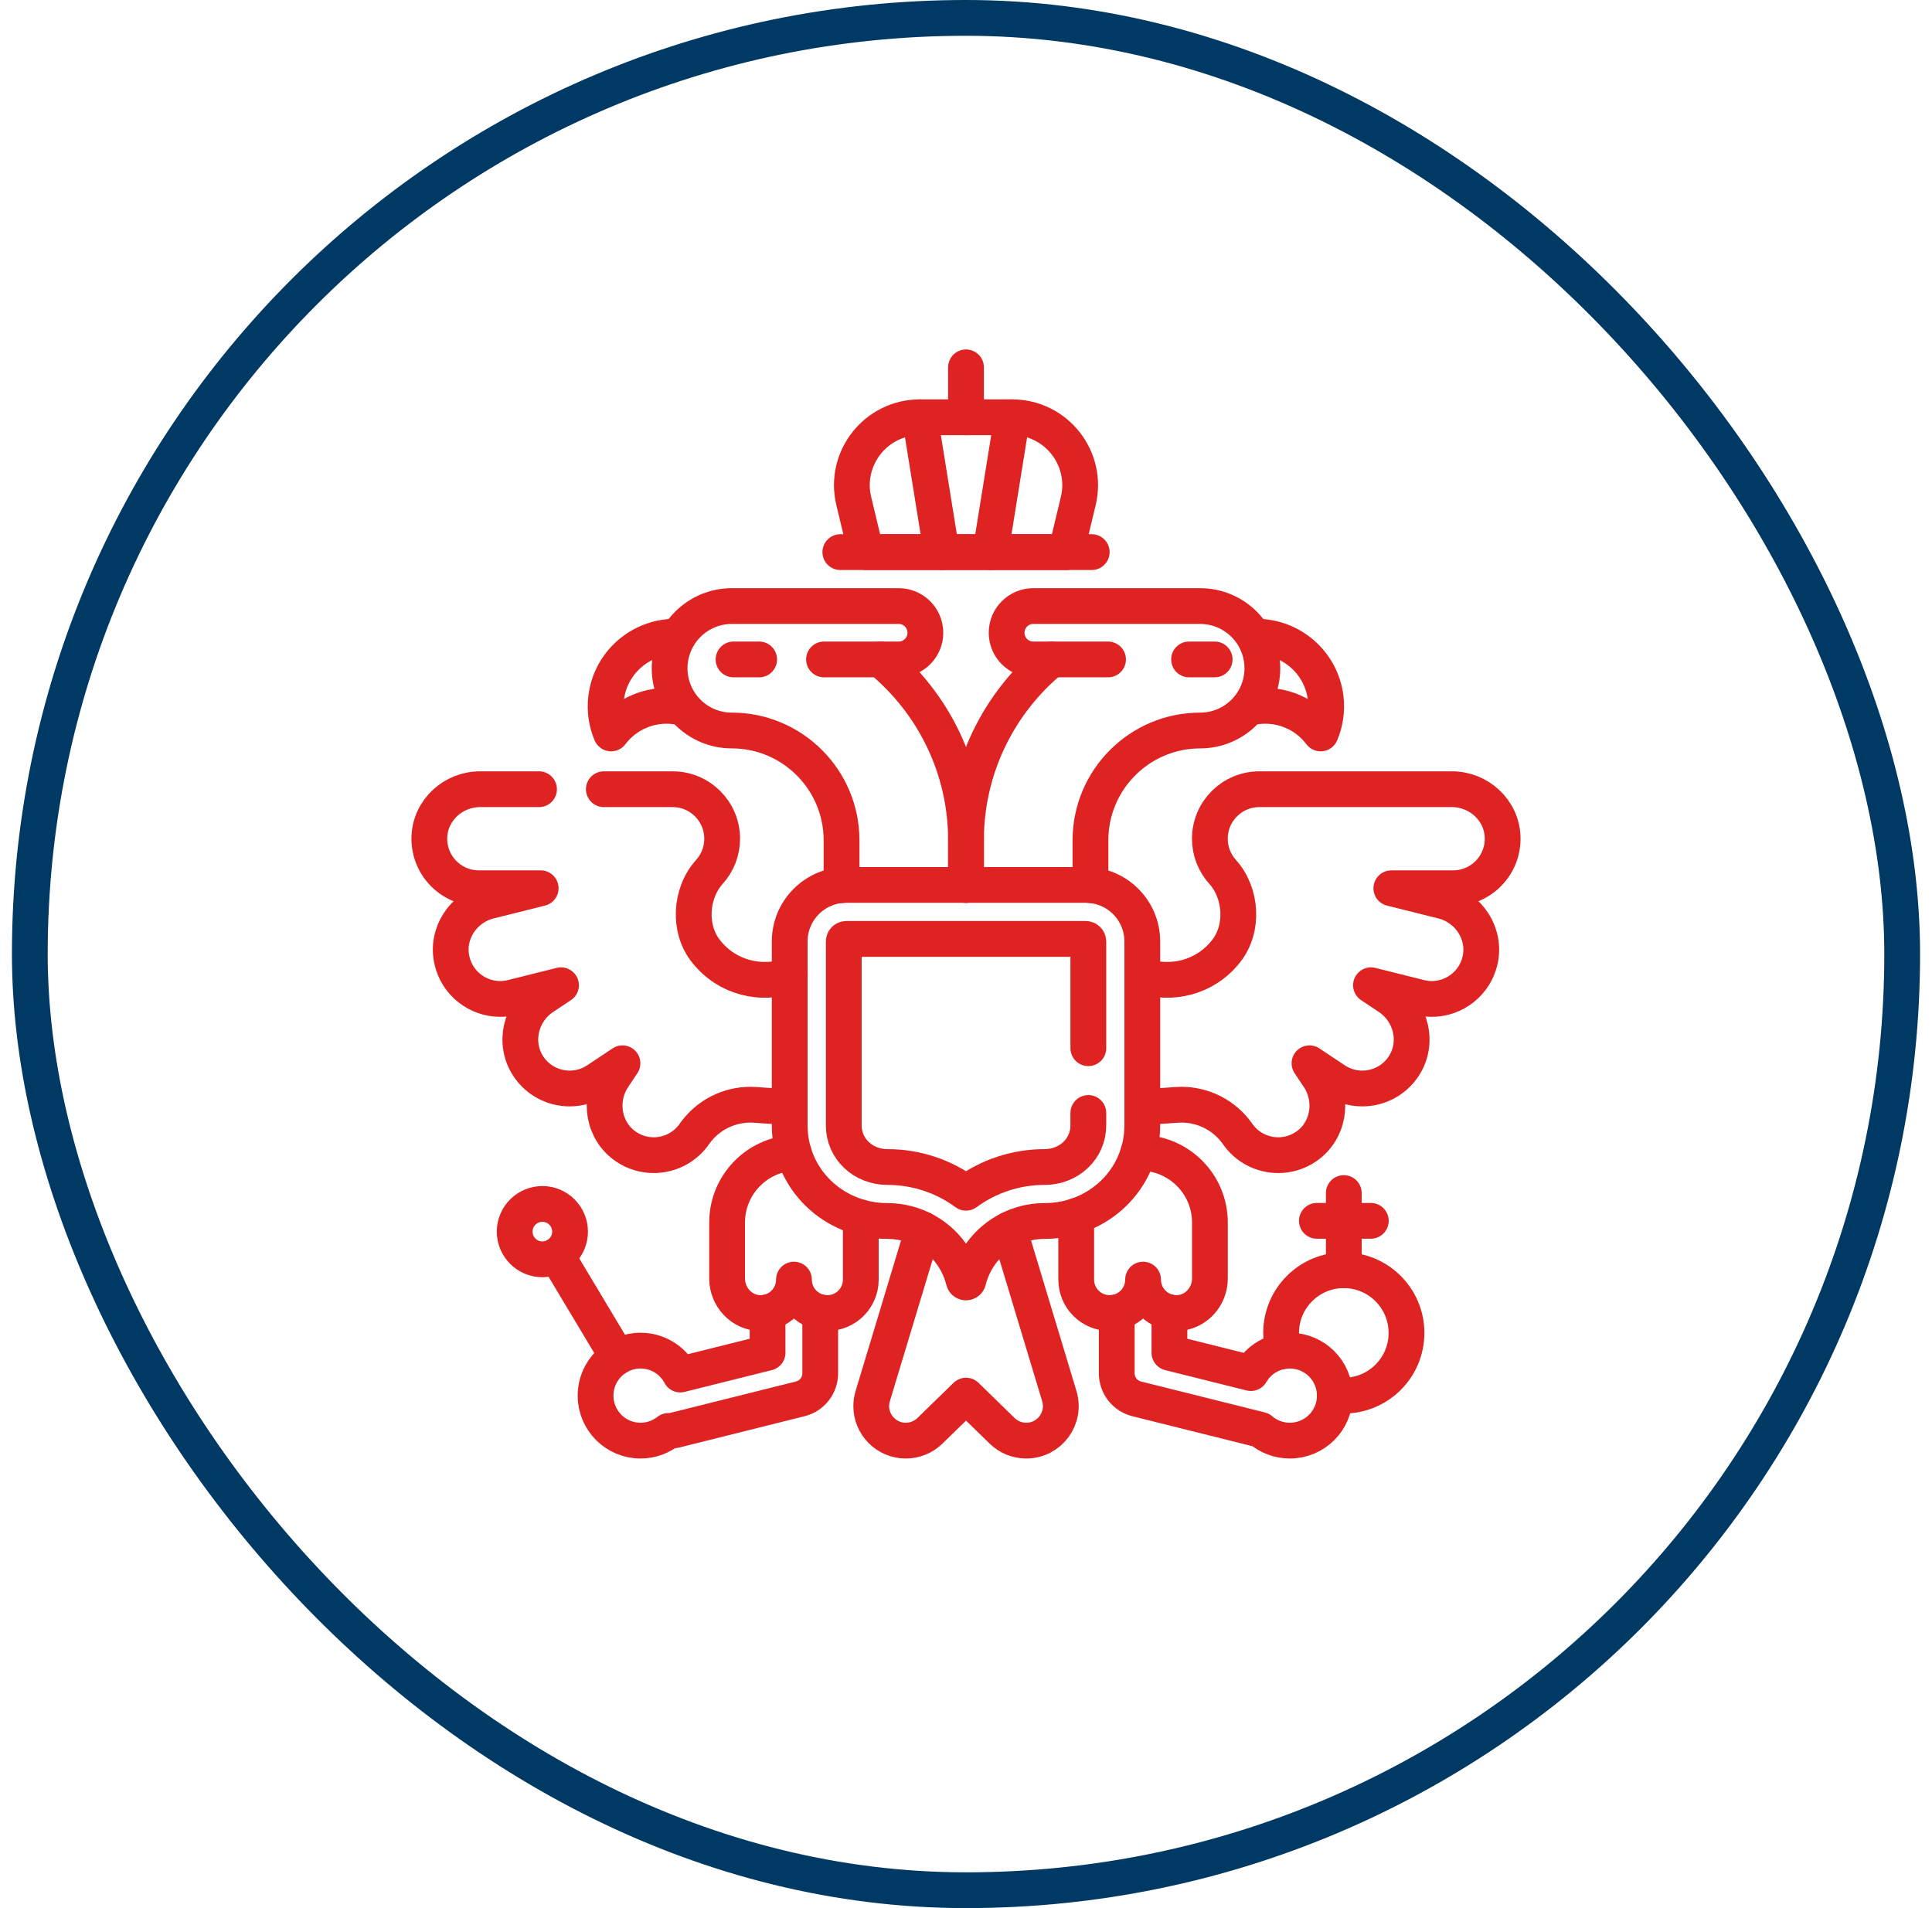
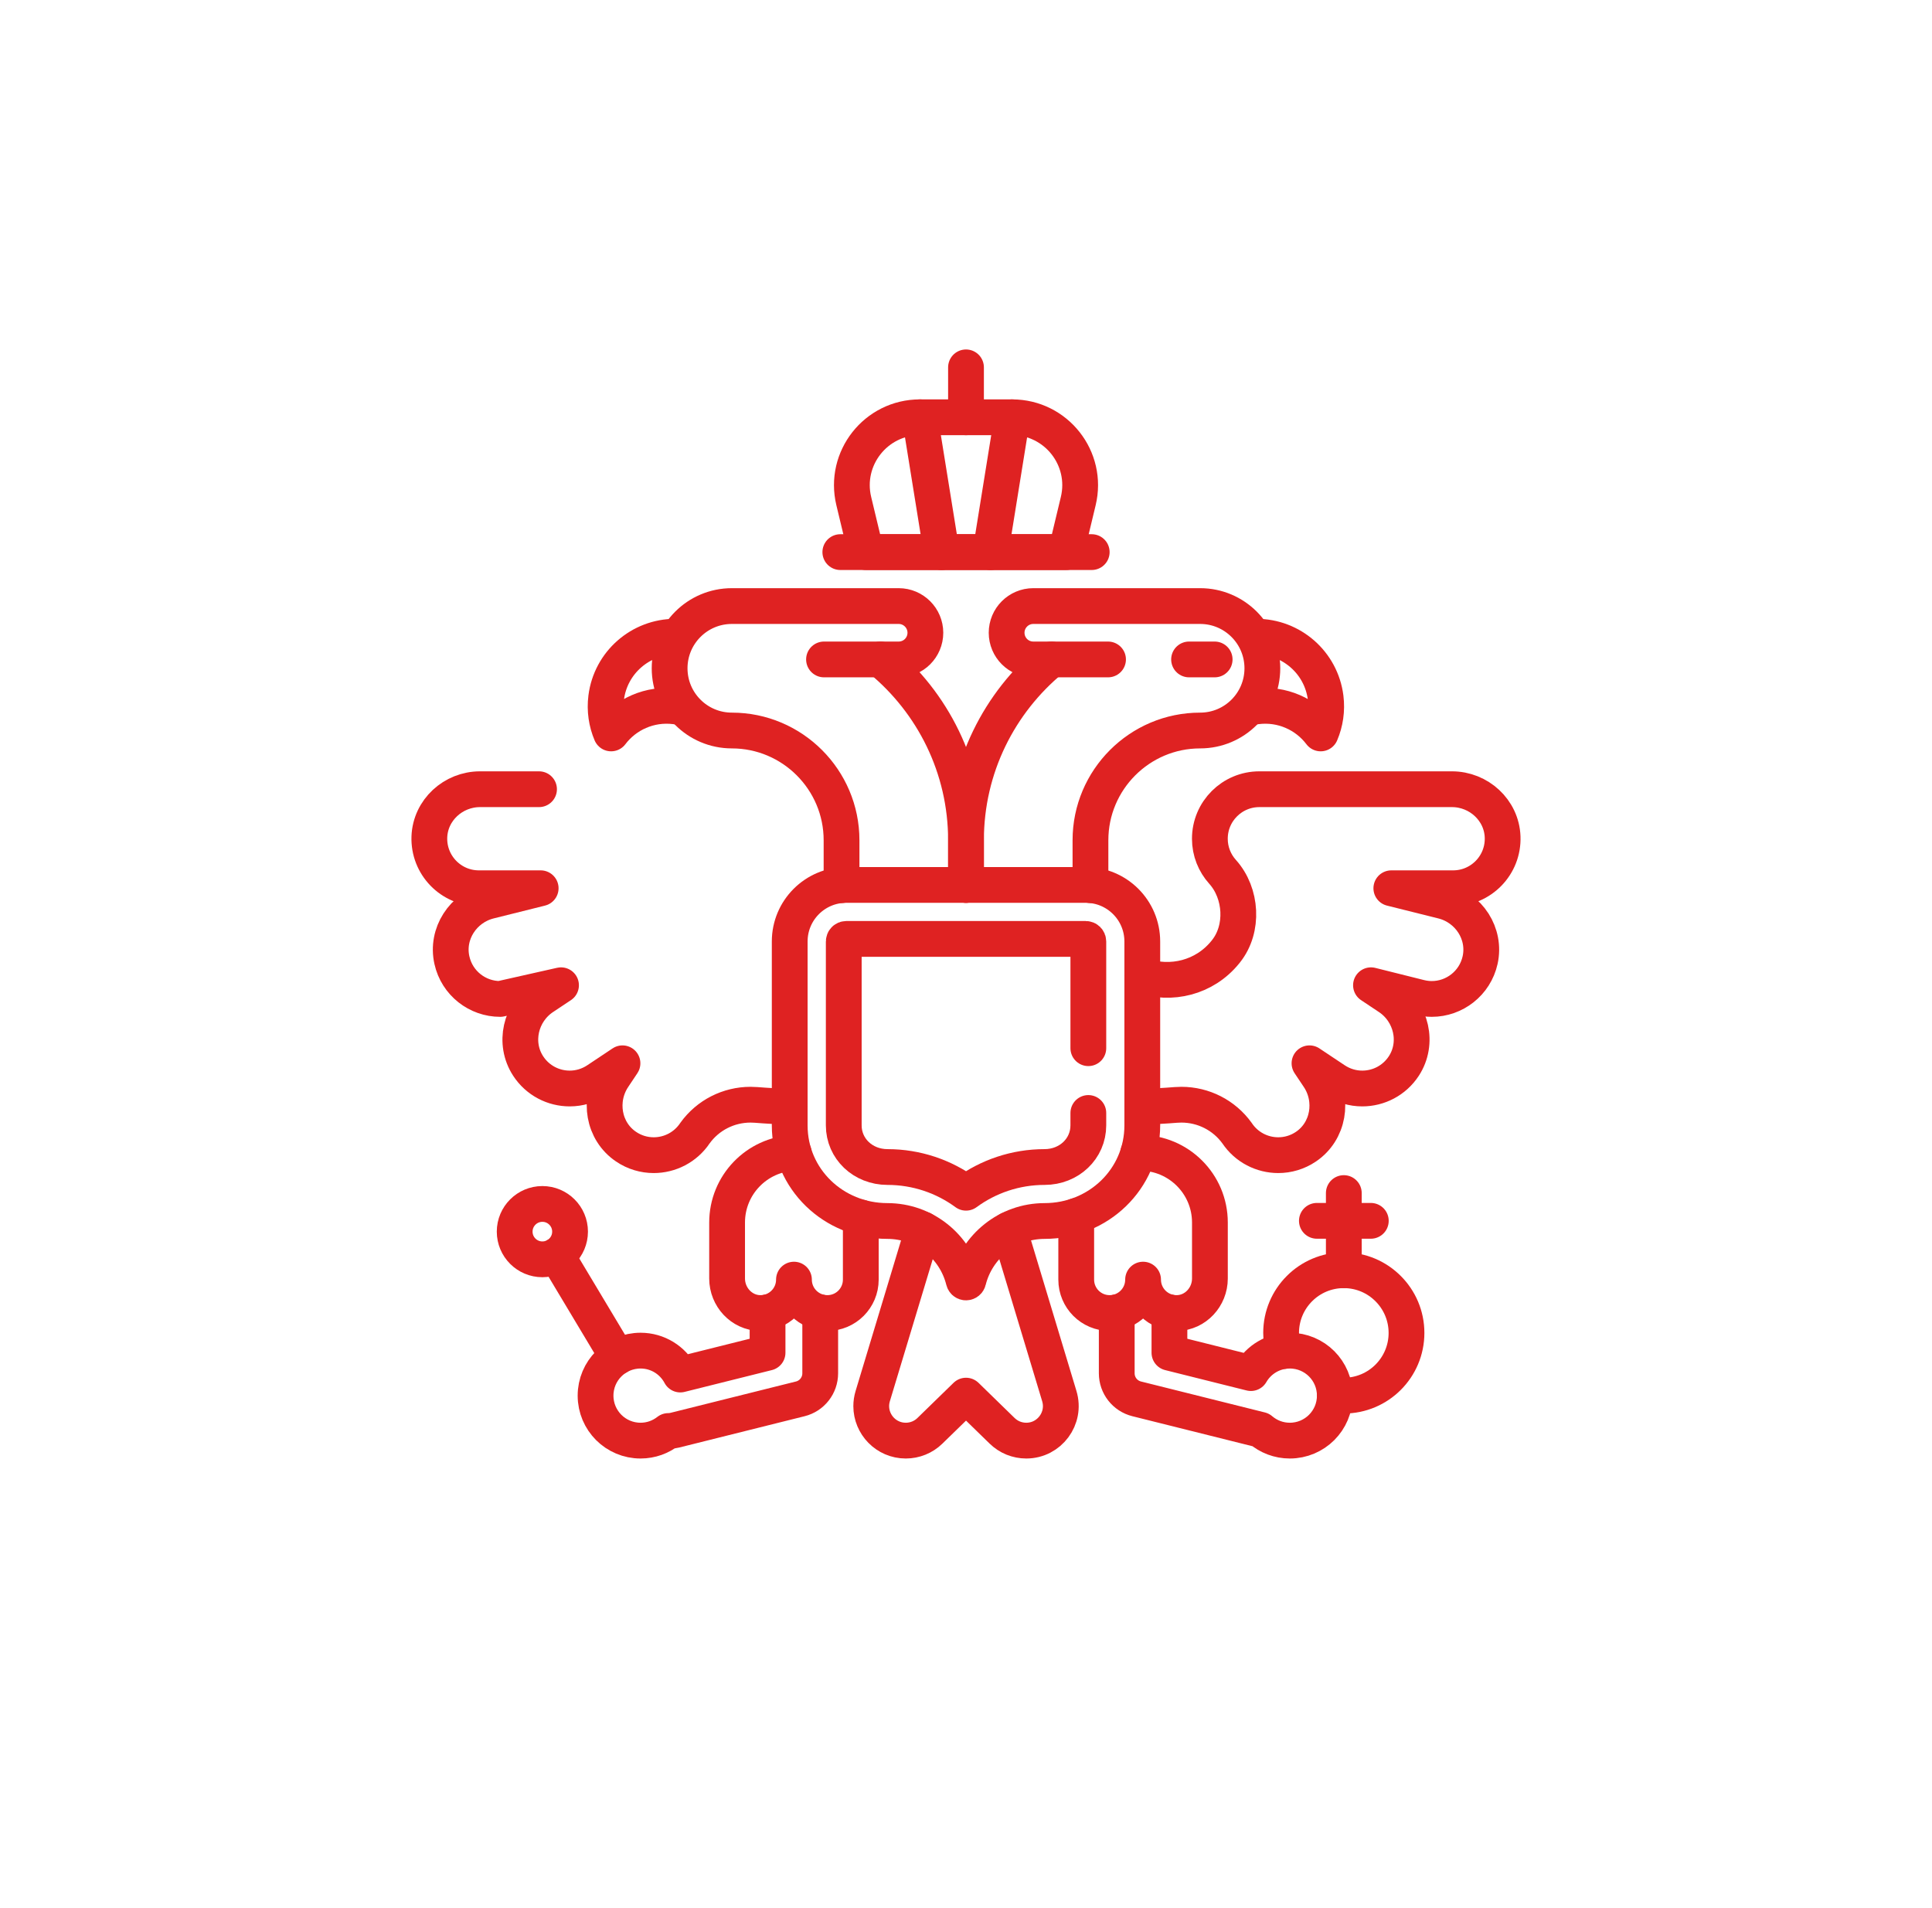
<svg xmlns="http://www.w3.org/2000/svg" width="81" height="80" viewBox="0 0 81 80" fill="none">
-   <rect x="1.25" y="0.75" width="78.5" height="78.5" rx="39.25" stroke="#003964" stroke-width="1.5" />
  <path d="M52.681 26.695C54.132 26.694 55.391 27.773 55.578 29.251C55.644 29.779 55.565 30.292 55.37 30.75C54.762 29.946 53.752 29.481 52.679 29.616C52.608 29.625 52.538 29.636 52.469 29.651" stroke="#DF2222" stroke-width="1.5" stroke-miterlimit="10" stroke-linecap="round" stroke-linejoin="round" />
  <path d="M28.523 29.651C28.454 29.636 28.383 29.625 28.313 29.616C27.24 29.481 26.229 29.946 25.621 30.75C25.426 30.292 25.348 29.779 25.414 29.251C25.6 27.773 26.86 26.694 28.311 26.695" stroke="#DF2222" stroke-width="1.5" stroke-miterlimit="10" stroke-linecap="round" stroke-linejoin="round" />
  <path d="M35.282 37.111V35.228C35.282 32.692 33.219 30.628 30.683 30.628C29.242 30.628 28.074 29.46 28.074 28.019C28.074 26.579 29.242 25.41 30.683 25.41H37.678C38.295 25.41 38.797 25.911 38.797 26.53C38.797 26.838 38.671 27.119 38.469 27.321C38.266 27.524 37.986 27.648 37.678 27.648H36.915C39.103 29.45 40.5 32.178 40.5 35.228V37.102" stroke="#DF2222" stroke-width="1.5" stroke-miterlimit="10" stroke-linecap="round" stroke-linejoin="round" />
  <path d="M36.916 27.648H34.547" stroke="#DF2222" stroke-width="1.5" stroke-miterlimit="10" stroke-linecap="round" stroke-linejoin="round" />
  <path d="M40.5 37.102V35.228C40.5 32.178 41.897 29.45 44.084 27.648H43.322C43.013 27.648 42.734 27.524 42.531 27.321C42.329 27.119 42.203 26.838 42.203 26.53C42.203 25.911 42.705 25.41 43.322 25.41H50.316C51.758 25.41 52.925 26.579 52.925 28.019C52.925 29.46 51.758 30.628 50.316 30.628C47.78 30.628 45.718 32.692 45.718 35.228V37.111" stroke="#DF2222" stroke-width="1.5" stroke-miterlimit="10" stroke-linecap="round" stroke-linejoin="round" />
  <path d="M44.086 27.648H46.455" stroke="#DF2222" stroke-width="1.5" stroke-miterlimit="10" stroke-linecap="round" stroke-linejoin="round" />
-   <path d="M30.754 27.648H31.828" stroke="#DF2222" stroke-width="1.5" stroke-miterlimit="10" stroke-linecap="round" stroke-linejoin="round" />
  <path d="M49.852 27.648H50.925" stroke="#DF2222" stroke-width="1.5" stroke-miterlimit="10" stroke-linecap="round" stroke-linejoin="round" />
  <path d="M55.962 58.486C56.085 58.505 56.211 58.514 56.339 58.514C57.065 58.514 57.723 58.219 58.198 57.744C58.674 57.268 58.968 56.611 58.968 55.885C58.968 55.159 58.674 54.502 58.198 54.027C57.723 53.55 57.065 53.256 56.339 53.256C54.888 53.256 53.711 54.433 53.711 55.885C53.711 56.149 53.75 56.403 53.823 56.643" stroke="#DF2222" stroke-width="1.5" stroke-miterlimit="10" stroke-linecap="round" stroke-linejoin="round" />
  <path d="M49.029 55.02V56.715L52.444 57.569C52.77 57.006 53.379 56.627 54.076 56.627C54.597 56.627 55.069 56.838 55.411 57.179C55.752 57.521 55.963 57.992 55.963 58.514C55.963 59.035 55.752 59.506 55.411 59.848C55.069 60.189 54.597 60.4 54.076 60.4C53.608 60.4 53.181 60.229 52.851 59.947L47.657 58.649C47.165 58.527 46.82 58.085 46.82 57.578V55.02" stroke="#DF2222" stroke-width="1.5" stroke-miterlimit="10" stroke-linecap="round" stroke-linejoin="round" />
  <path d="M34.388 55.02V57.578C34.388 58.085 34.044 58.527 33.552 58.649L28.291 59.963C28.201 59.986 28.11 59.997 28.023 59.997H28.02C27.86 60.122 27.679 60.223 27.483 60.293C27.287 60.362 27.076 60.4 26.856 60.4C26.335 60.4 25.862 60.189 25.521 59.848C25.18 59.506 24.969 59.035 24.969 58.514C24.969 57.992 25.18 57.521 25.521 57.179C25.862 56.838 26.335 56.627 26.856 56.627C27.578 56.627 28.206 57.033 28.522 57.629L32.18 56.715V55.02" stroke="#DF2222" stroke-width="1.5" stroke-miterlimit="10" stroke-linecap="round" stroke-linejoin="round" />
  <path d="M42.305 51.549L44.412 58.533C44.693 59.463 43.997 60.4 43.026 60.4C42.837 60.4 42.652 60.363 42.48 60.294C42.308 60.224 42.151 60.121 42.015 59.989L40.501 58.514L38.987 59.989C38.717 60.253 38.354 60.4 37.976 60.4C37.153 60.4 36.527 59.727 36.527 58.955C36.527 58.816 36.547 58.675 36.59 58.533L38.698 51.549" stroke="#DF2222" stroke-width="1.5" stroke-miterlimit="10" stroke-linecap="round" stroke-linejoin="round" />
  <path d="M36.089 51.044V53.65C36.089 54.038 35.932 54.387 35.679 54.641C35.425 54.895 35.074 55.051 34.687 55.051C33.914 55.051 33.287 54.424 33.287 53.65C33.287 54.433 32.645 55.065 31.859 55.051C31.087 55.037 30.484 54.375 30.484 53.604V51.256C30.484 49.685 31.723 48.404 33.278 48.336" stroke="#DF2222" stroke-width="1.5" stroke-miterlimit="10" stroke-linecap="round" stroke-linejoin="round" />
  <path d="M47.722 48.334H47.804C49.417 48.334 50.726 49.642 50.726 51.256V53.604C50.726 54.375 50.123 55.037 49.351 55.051C48.565 55.065 47.924 54.433 47.924 53.65C47.924 54.424 47.297 55.051 46.523 55.051C46.136 55.051 45.785 54.895 45.531 54.641C45.278 54.387 45.121 54.038 45.121 53.65V50.979" stroke="#DF2222" stroke-width="1.5" stroke-miterlimit="10" stroke-linecap="round" stroke-linejoin="round" />
  <path d="M47.891 40.909C49.087 41.318 50.493 41.007 51.374 39.917C51.383 39.905 51.392 39.894 51.401 39.883C52.153 38.94 52.064 37.45 51.257 36.553C50.926 36.185 50.724 35.699 50.724 35.165C50.724 34.592 50.956 34.073 51.332 33.697C51.708 33.321 52.227 33.089 52.8 33.089H55.133H58.332H60.873C61.998 33.089 62.957 33.964 62.998 35.089C63.04 36.27 62.094 37.241 60.923 37.241H58.332L60.486 37.779C61.586 38.055 62.3 39.149 62.054 40.255C61.837 41.228 60.976 41.882 60.029 41.882C59.863 41.882 59.693 41.861 59.524 41.819L57.479 41.308L58.228 41.807C59.181 42.443 59.481 43.733 58.857 44.693C58.457 45.306 57.792 45.637 57.114 45.637C56.718 45.637 56.319 45.524 55.965 45.289L54.901 44.58L55.288 45.159C55.926 46.117 55.706 47.433 54.752 48.076C54.396 48.317 53.992 48.432 53.592 48.432C52.922 48.432 52.263 48.108 51.863 47.508C51.32 46.754 50.451 46.316 49.532 46.316C49.455 46.316 49.376 46.319 49.298 46.325C48.868 46.36 48.385 46.389 47.891 46.398" stroke="#DF2222" stroke-width="1.5" stroke-miterlimit="10" stroke-linecap="round" stroke-linejoin="round" />
-   <path d="M22.599 33.089H20.126C19.001 33.089 18.042 33.964 18.001 35.089C17.96 36.27 18.905 37.241 20.076 37.241H22.668L20.513 37.779C19.414 38.055 18.699 39.149 18.946 40.255C19.162 41.228 20.023 41.882 20.97 41.882C21.137 41.882 21.307 41.861 21.475 41.819L23.521 41.308L22.771 41.807C21.818 42.443 21.518 43.733 22.143 44.693C22.542 45.306 23.207 45.637 23.885 45.637C24.281 45.637 24.68 45.524 25.034 45.289L26.098 44.58L25.712 45.159C25.073 46.117 25.293 47.433 26.248 48.076C26.603 48.317 27.007 48.432 27.407 48.432C28.077 48.432 28.736 48.108 29.137 47.508C29.679 46.754 30.548 46.316 31.467 46.316C31.544 46.316 31.623 46.319 31.701 46.325C32.131 46.36 32.614 46.389 33.109 46.398H33.109" stroke="#DF2222" stroke-width="1.5" stroke-miterlimit="10" stroke-linecap="round" stroke-linejoin="round" />
-   <path d="M25.316 33.089H25.868H28.201C28.774 33.089 29.293 33.321 29.669 33.697C30.044 34.073 30.277 34.592 30.277 35.165C30.277 35.699 30.075 36.185 29.744 36.553C28.937 37.45 28.847 38.94 29.6 39.883C29.609 39.894 29.618 39.905 29.627 39.917C30.508 41.008 31.915 41.318 33.111 40.909" stroke="#DF2222" stroke-width="1.5" stroke-miterlimit="10" stroke-linecap="round" stroke-linejoin="round" />
+   <path d="M22.599 33.089H20.126C19.001 33.089 18.042 33.964 18.001 35.089C17.96 36.27 18.905 37.241 20.076 37.241H22.668L20.513 37.779C19.414 38.055 18.699 39.149 18.946 40.255C19.162 41.228 20.023 41.882 20.97 41.882L23.521 41.308L22.771 41.807C21.818 42.443 21.518 43.733 22.143 44.693C22.542 45.306 23.207 45.637 23.885 45.637C24.281 45.637 24.68 45.524 25.034 45.289L26.098 44.58L25.712 45.159C25.073 46.117 25.293 47.433 26.248 48.076C26.603 48.317 27.007 48.432 27.407 48.432C28.077 48.432 28.736 48.108 29.137 47.508C29.679 46.754 30.548 46.316 31.467 46.316C31.544 46.316 31.623 46.319 31.701 46.325C32.131 46.36 32.614 46.389 33.109 46.398H33.109" stroke="#DF2222" stroke-width="1.5" stroke-miterlimit="10" stroke-linecap="round" stroke-linejoin="round" />
  <path d="M47.891 39.473V47.182C47.891 49.436 46.048 51.191 43.795 51.192C42.249 51.193 40.953 52.257 40.597 53.692C40.586 53.737 40.546 53.769 40.5 53.769C40.454 53.769 40.414 53.737 40.403 53.692C40.047 52.256 38.75 51.193 37.203 51.192C34.952 51.191 33.109 49.438 33.109 47.185V39.472C33.109 38.163 34.171 37.102 35.48 37.102H45.52C46.829 37.102 47.891 38.163 47.891 39.473Z" stroke="#DF2222" stroke-width="1.5" stroke-miterlimit="10" stroke-linecap="round" stroke-linejoin="round" />
  <path d="M45.629 46.663V47.182C45.629 48.16 44.824 48.928 43.794 48.929C42.574 48.929 41.43 49.325 40.501 50.007C39.572 49.325 38.428 48.929 37.207 48.929C36.179 48.928 35.375 48.162 35.375 47.185V39.472C35.375 39.413 35.422 39.365 35.481 39.365H45.522C45.581 39.365 45.629 39.413 45.629 39.473V43.947" stroke="#DF2222" stroke-width="1.5" stroke-miterlimit="10" stroke-linecap="round" stroke-linejoin="round" />
  <path d="M42.436 17.495H38.565C36.722 17.495 35.364 19.218 35.795 21.01L36.308 23.148H44.693L45.206 21.01C45.637 19.218 44.279 17.495 42.436 17.495Z" stroke="#DF2222" stroke-width="1.5" stroke-miterlimit="10" stroke-linecap="round" stroke-linejoin="round" />
  <path d="M40.5 17.496V15.402" stroke="#DF2222" stroke-width="1.5" stroke-miterlimit="10" stroke-linecap="round" stroke-linejoin="round" />
  <path d="M38.566 17.495L39.477 23.148" stroke="#DF2222" stroke-width="1.5" stroke-miterlimit="10" stroke-linecap="round" stroke-linejoin="round" />
  <path d="M42.438 17.495L41.527 23.148" stroke="#DF2222" stroke-width="1.5" stroke-miterlimit="10" stroke-linecap="round" stroke-linejoin="round" />
  <path d="M45.771 23.148H35.231" stroke="#DF2222" stroke-width="1.5" stroke-miterlimit="10" stroke-linecap="round" stroke-linejoin="round" />
  <path d="M56.34 53.256V50.021" stroke="#DF2222" stroke-width="1.5" stroke-miterlimit="10" stroke-linecap="round" stroke-linejoin="round" />
  <path d="M55.211 51.185H57.472" stroke="#DF2222" stroke-width="1.5" stroke-miterlimit="10" stroke-linecap="round" stroke-linejoin="round" />
  <path d="M25.888 56.894L23.336 52.634" stroke="#DF2222" stroke-width="1.5" stroke-miterlimit="10" stroke-linecap="round" stroke-linejoin="round" />
  <path d="M23.9 51.638C23.9 50.997 23.381 50.477 22.739 50.477C22.098 50.477 21.578 50.997 21.578 51.638C21.578 52.279 22.098 52.799 22.739 52.799C23.381 52.799 23.9 52.279 23.9 51.638Z" stroke="#DF2222" stroke-width="1.5" stroke-miterlimit="10" stroke-linecap="round" stroke-linejoin="round" />
</svg>